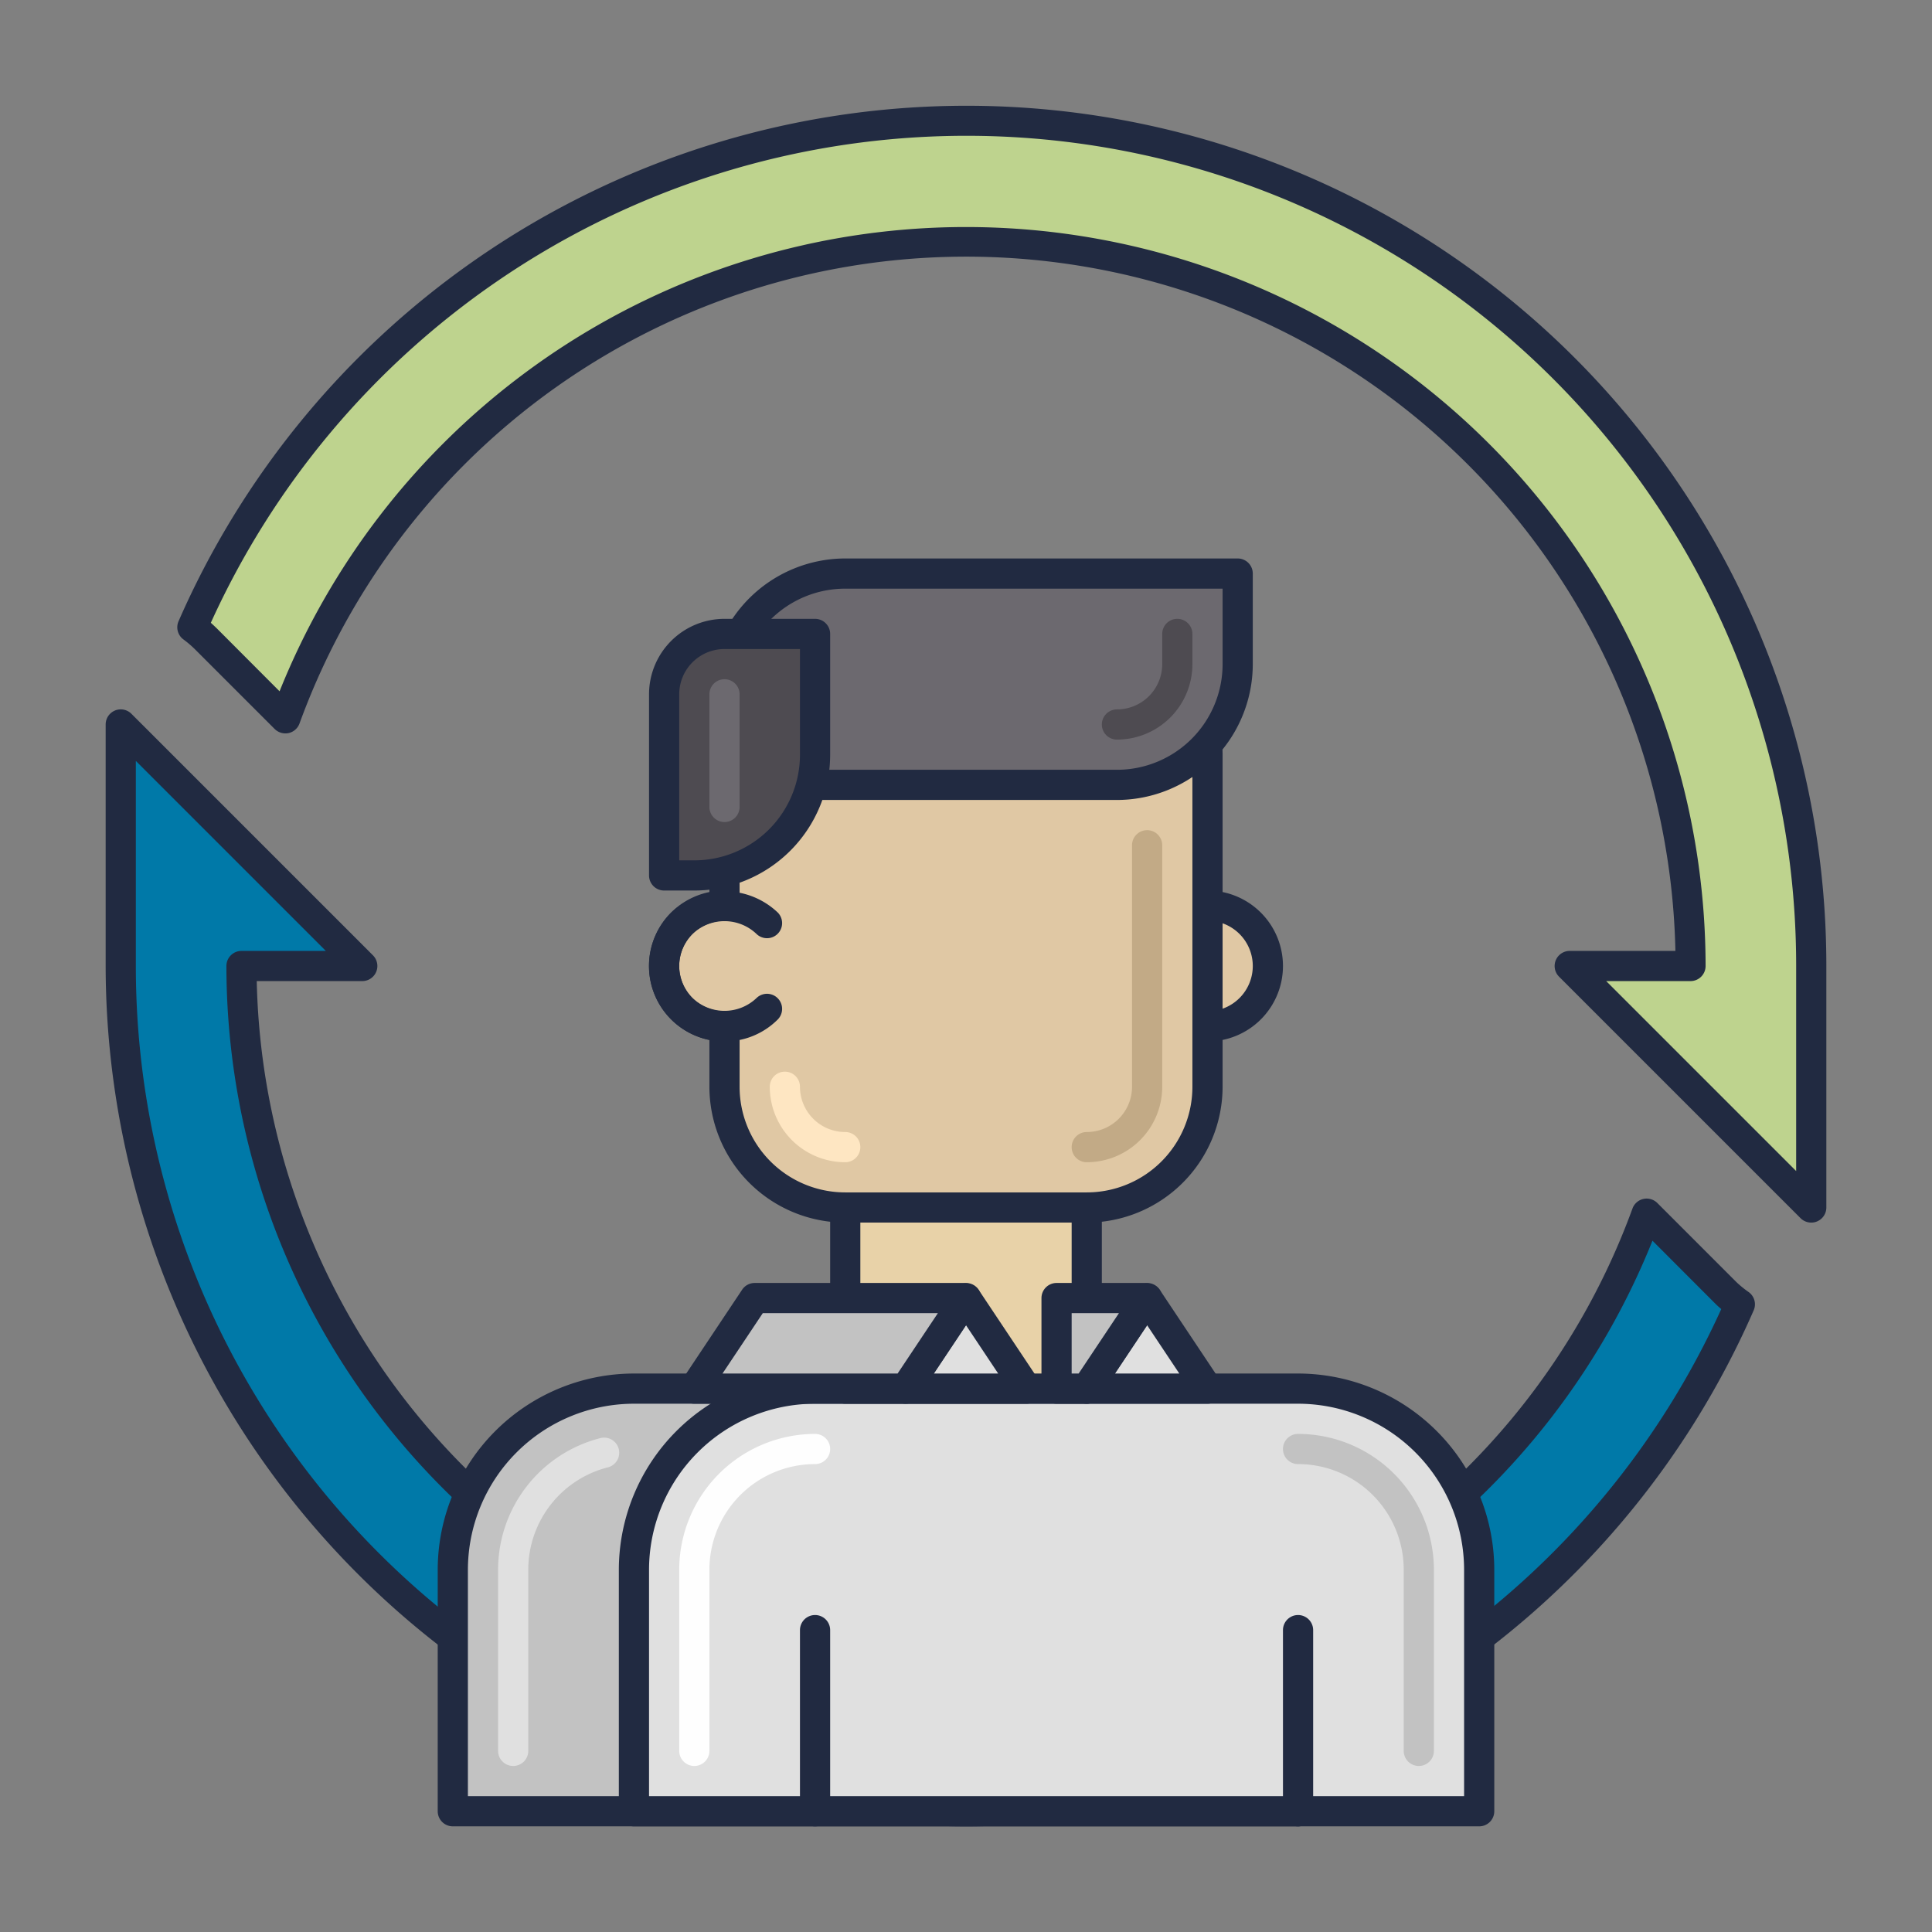
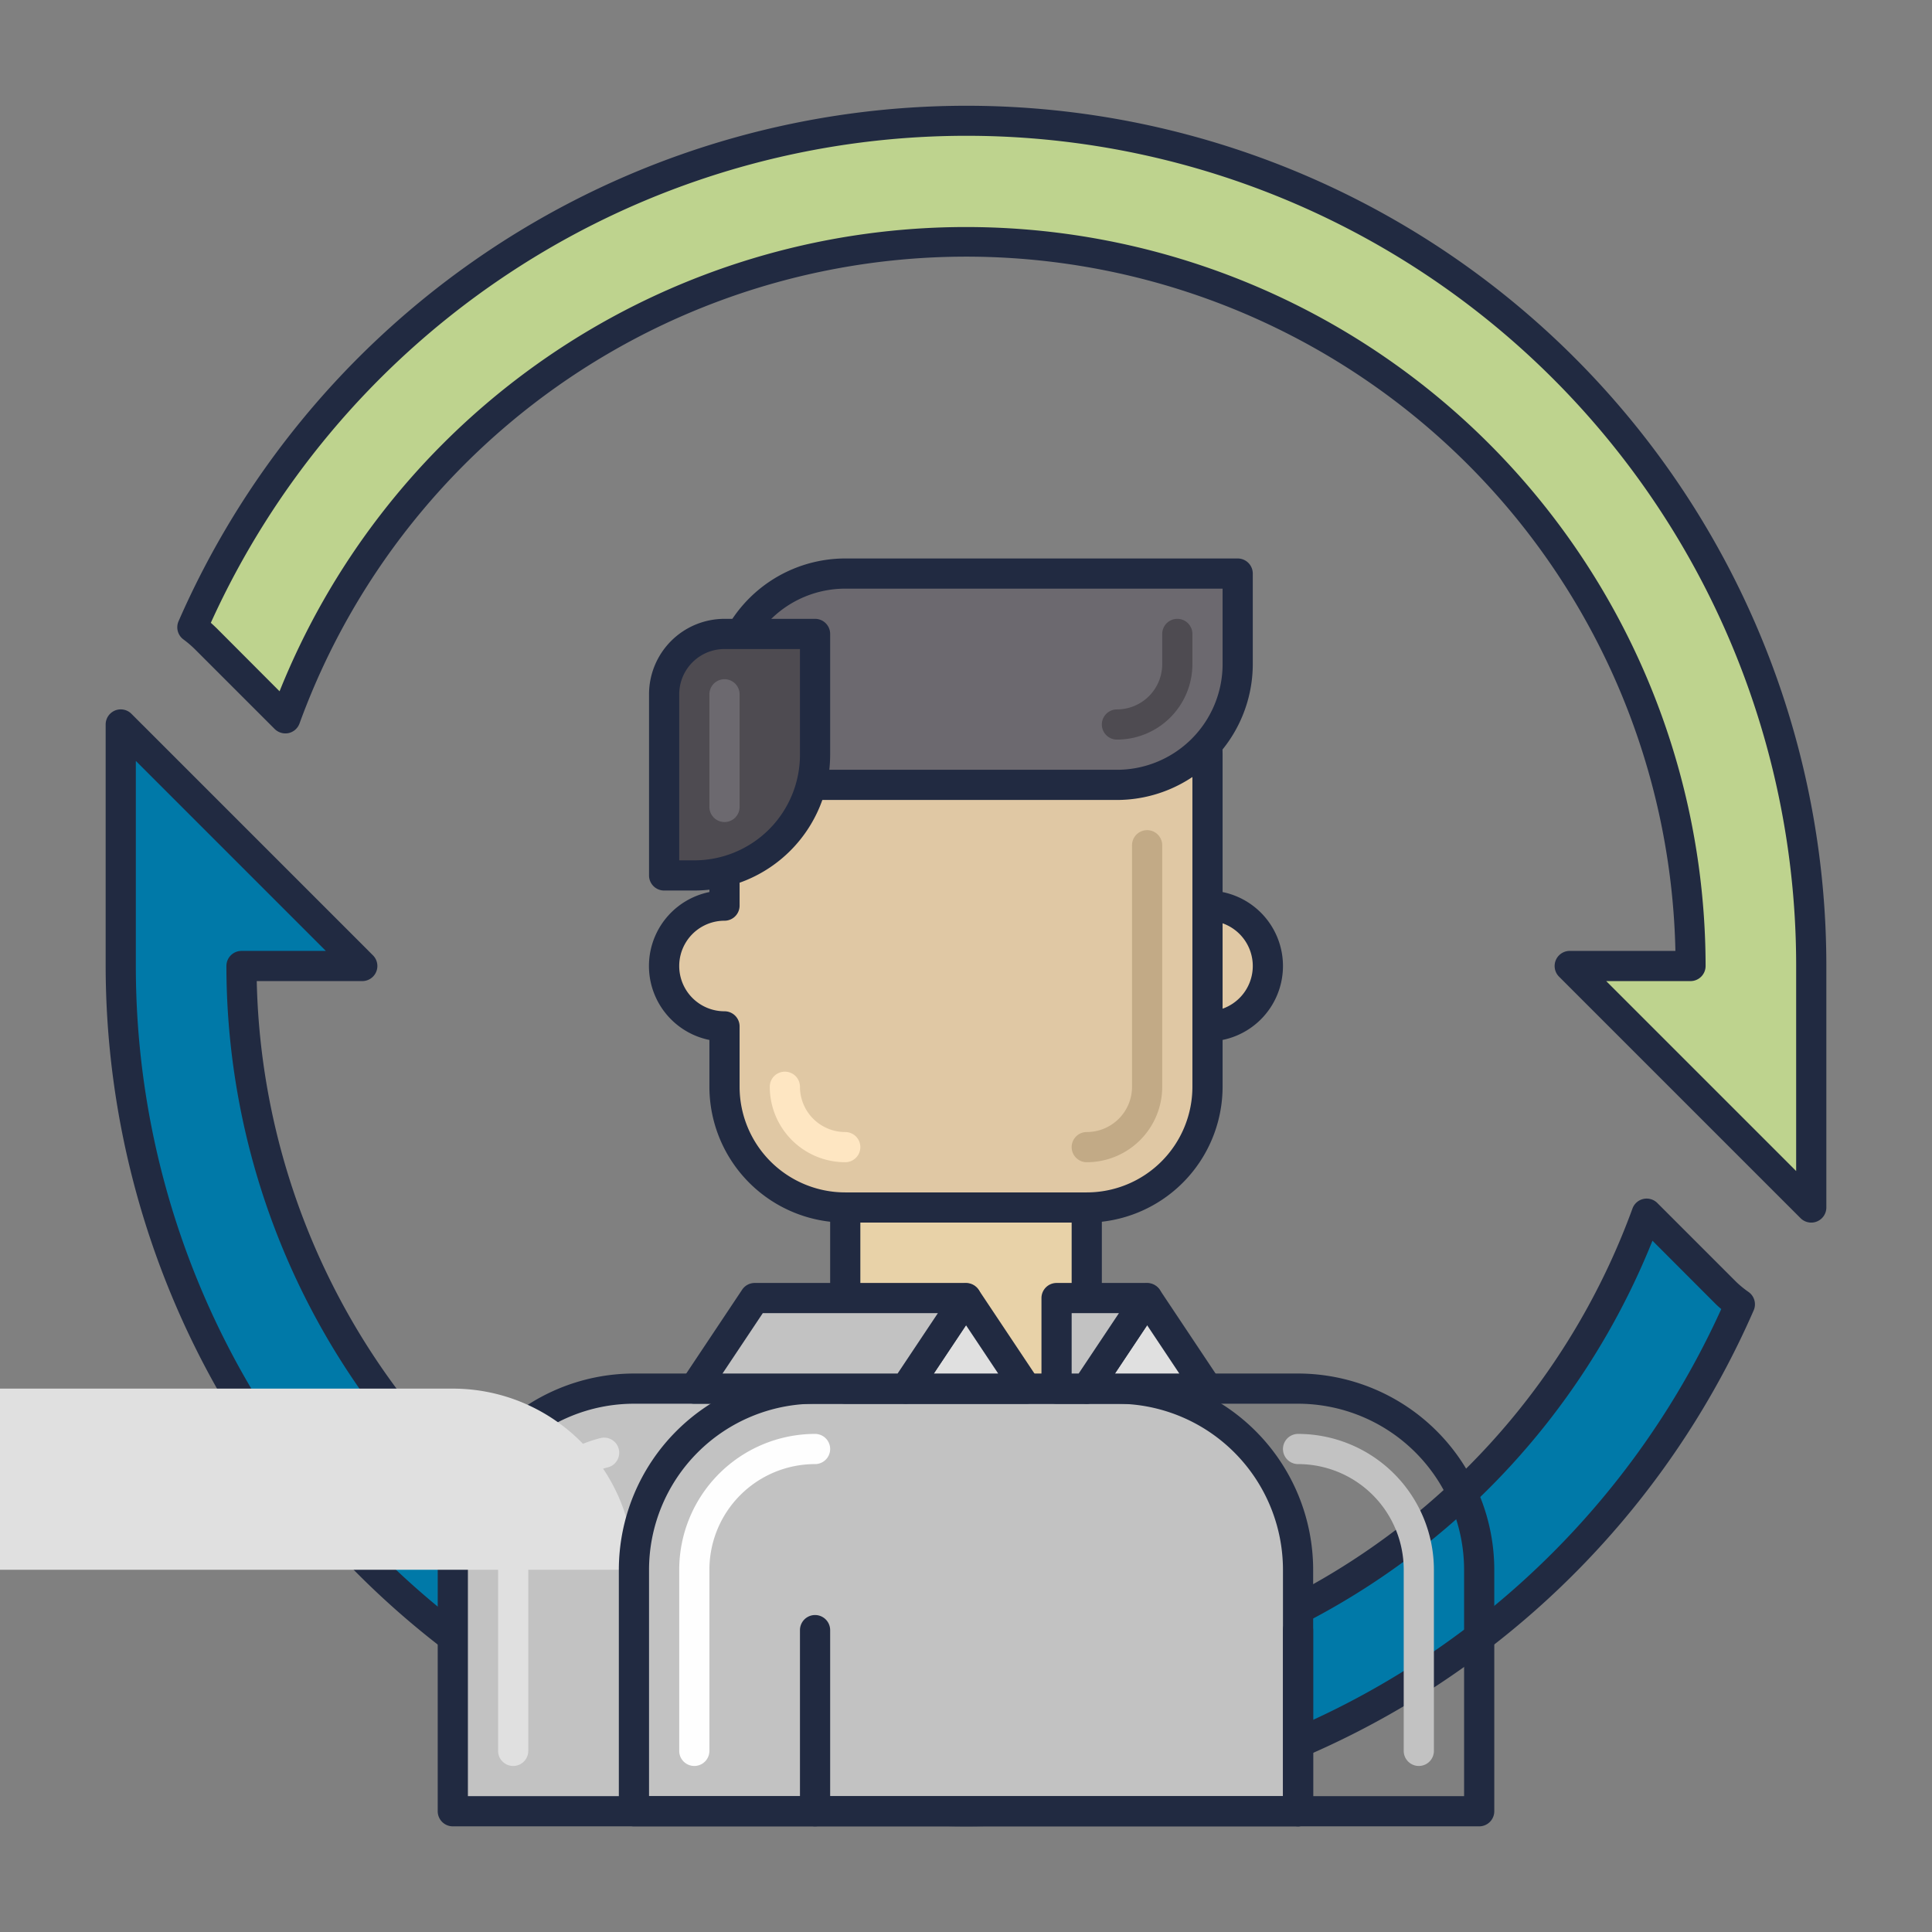
<svg xmlns="http://www.w3.org/2000/svg" viewBox="0 0 64 64">
  <rect x="0" y="0" width="64" height="64" fill="#808080" stroke="none" />
  <path d="m12 32h-4a24 24 0 0 0 46.548 8.2l2.624 2.624a3.888 3.888 0 0 0 .464.38 27.986 27.986 0 0 1 -53.636-11.204v-8z" fill="#0079a8" />
  <path d="m32 60.5a28.532 28.532 0 0 1 -28.5-28.5v-8a.5.5 0 0 1 .854-.354l8 8a.5.5 0 0 1 -.354.854h-3.495a23.5 23.5 0 0 0 45.573 7.533.5.5 0 0 1 .823-.182l2.624 2.624a3.454 3.454 0 0 0 .407.33.5.5 0 0 1 .162.6 28.5 28.5 0 0 1 -26.094 17.095zm-27.5-35.293v6.793a27.486 27.486 0 0 0 52.519 11.364c-.069-.058-.137-.118-.2-.182l-2.079-2.082a24.5 24.5 0 0 1 -47.24-9.1.5.5 0 0 1 .5-.5h2.793z" fill="#212a41" />
  <path d="m32 4a28 28 0 0 1 28 28v8l-8-8h4a24 24 0 0 0 -46.548-8.2l-2.623-2.628a4.146 4.146 0 0 0 -.458-.394 27.979 27.979 0 0 1 25.629-16.778z" fill="#bed38e" />
  <path d="m60 40.5a.5.5 0 0 1 -.354-.146l-8-8a.5.5 0 0 1 .354-.854h3.5a23.5 23.5 0 0 0 -45.578-7.534.5.5 0 0 1 -.361.318.507.507 0 0 1 -.462-.135l-2.624-2.624a3.521 3.521 0 0 0 -.4-.344.5.5 0 0 1 -.161-.6 28.485 28.485 0 0 1 54.586 11.419v8a.5.5 0 0 1 -.309.462.493.493 0 0 1 -.191.038zm-6.793-8 6.293 6.293v-6.793a27.485 27.485 0 0 0 -52.516-11.369c.067.06.134.123.2.187l2.077 2.082a24.5 24.5 0 0 1 47.239 9.1.5.5 0 0 1 -.5.5z" fill="#212a41" />
  <circle cx="40" cy="32" fill="#e0c8a4" r="2" />
  <path d="m40 34.5a2.5 2.5 0 1 1 2.5-2.5 2.5 2.5 0 0 1 -2.5 2.5zm0-4a1.5 1.5 0 1 0 1.5 1.5 1.5 1.5 0 0 0 -1.5-1.5z" fill="#212a41" />
  <path d="m36 21h-8a4 4 0 0 0 -4 4v5a2 2 0 0 0 0 4v2a4 4 0 0 0 4 4h8a4 4 0 0 0 4-4v-11a4 4 0 0 0 -4-4z" fill="#e0c8a4" />
  <path d="m36 40.5h-8a4.505 4.505 0 0 1 -4.5-4.5v-1.55a2.5 2.5 0 0 1 0-4.9v-4.55a4.505 4.505 0 0 1 4.5-4.5h8a4.505 4.505 0 0 1 4.5 4.5v11a4.505 4.505 0 0 1 -4.5 4.5zm-8-19a3.5 3.5 0 0 0 -3.5 3.5v5a.5.5 0 0 1 -.5.5 1.5 1.5 0 0 0 0 3 .5.5 0 0 1 .5.5v2a3.5 3.5 0 0 0 3.5 3.5h8a3.5 3.5 0 0 0 3.5-3.5v-11a3.5 3.5 0 0 0 -3.5-3.5z" fill="#212a41" />
  <path d="m36 38.5a.5.5 0 0 1 0-1 1.5 1.5 0 0 0 1.5-1.5v-8a.5.5 0 0 1 1 0v8a2.5 2.5 0 0 1 -2.5 2.5z" fill="#c2aa86" />
  <path d="m28 38.5a2.5 2.5 0 0 1 -2.5-2.5.5.5 0 0 1 1 0 1.5 1.5 0 0 0 1.5 1.5.5.5 0 0 1 0 1z" fill="#fee6c2" />
  <path d="m37 46h-16a6 6 0 0 0 -6 6v8h28v-8a6 6 0 0 0 -6-6z" fill="#c2c2c2" />
  <path d="m43 60.5h-28a.5.5 0 0 1 -.5-.5v-8a6.508 6.508 0 0 1 6.5-6.5h16a6.508 6.508 0 0 1 6.5 6.5v8a.5.5 0 0 1 -.5.5zm-27.5-1h27v-7.5a5.506 5.506 0 0 0 -5.5-5.5h-16a5.506 5.506 0 0 0 -5.5 5.5z" fill="#212a41" />
-   <path d="m21 52v8h28v-8a6 6 0 0 0 -6-6h-16a6 6 0 0 0 -6 6z" fill="#e0e0e0" />
+   <path d="m21 52v8v-8a6 6 0 0 0 -6-6h-16a6 6 0 0 0 -6 6z" fill="#e0e0e0" />
  <path d="m49 60.5h-28a.5.5 0 0 1 -.5-.5v-8a6.508 6.508 0 0 1 6.5-6.5h16a6.508 6.508 0 0 1 6.5 6.5v8a.5.5 0 0 1 -.5.5zm-27.5-1h27v-7.5a5.506 5.506 0 0 0 -5.5-5.5h-16a5.506 5.506 0 0 0 -5.5 5.5z" fill="#212a41" />
  <path d="m17 58.5a.5.5 0 0 1 -.5-.5v-6a4.5 4.5 0 0 1 3.377-4.358.5.5 0 1 1 .25.968 3.5 3.5 0 0 0 -2.627 3.39v6a.5.5 0 0 1 -.5.5z" fill="#e0e0e0" />
  <path d="m23 58.5a.5.5 0 0 1 -.5-.5v-6a4.505 4.505 0 0 1 4.5-4.5.5.5 0 0 1 0 1 3.5 3.5 0 0 0 -3.5 3.5v6a.5.5 0 0 1 -.5.5z" fill="#fefefe" />
  <path d="m47 58.5a.5.5 0 0 1 -.5-.5v-6a3.5 3.5 0 0 0 -3.5-3.5.5.5 0 0 1 0-1 4.505 4.505 0 0 1 4.5 4.5v6a.5.5 0 0 1 -.5.5z" fill="#c2c2c2" />
  <path d="m28 40h8v6h-8z" fill="#e8d2a8" />
  <path d="m36 46.5h-8a.5.5 0 0 1 -.5-.5v-6a.5.5 0 0 1 .5-.5h8a.5.5 0 0 1 .5.5v6a.5.5 0 0 1 -.5.5zm-7.5-1h7v-5h-7z" fill="#212a41" />
  <path d="m28 19h13a0 0 0 0 1 0 0v3a4 4 0 0 1 -4 4h-13a0 0 0 0 1 0 0v-3a4 4 0 0 1 4-4z" fill="#6c696f" />
  <path d="m37 26.5h-13a.5.5 0 0 1 -.5-.5v-3a4.505 4.505 0 0 1 4.5-4.5h13a.5.5 0 0 1 .5.5v3a4.505 4.505 0 0 1 -4.5 4.5zm-12.5-1h12.5a3.5 3.5 0 0 0 3.5-3.5v-2.5h-12.5a3.5 3.5 0 0 0 -3.5 3.5z" fill="#212a41" />
  <path d="m37 24.5a.5.5 0 0 1 0-1 1.5 1.5 0 0 0 1.5-1.5v-1a.5.5 0 0 1 1 0v1a2.5 2.5 0 0 1 -2.5 2.5z" fill="#4e4b51" />
  <path d="m24 21h3a0 0 0 0 1 0 0v4a4 4 0 0 1 -4 4h-1a0 0 0 0 1 0 0v-6a2 2 0 0 1 2-2z" fill="#4e4b51" />
  <path d="m23 29.5h-1a.5.5 0 0 1 -.5-.5v-6a2.5 2.5 0 0 1 2.5-2.5h3a.5.5 0 0 1 .5.5v4a4.505 4.505 0 0 1 -4.5 4.5zm-.5-1h.5a3.5 3.5 0 0 0 3.5-3.5v-3.5h-2.5a1.5 1.5 0 0 0 -1.5 1.5z" fill="#212a41" />
  <path d="m24 27.231a.5.5 0 0 1 -.5-.5v-3.731a.5.5 0 0 1 1 0v3.731a.5.5 0 0 1 -.5.5z" fill="#6c696f" />
  <path d="m40 46h-4l2-3z" fill="#e0e0e0" />
  <path d="m40 46.5h-4a.5.5 0 0 1 -.416-.777l2-3a.518.518 0 0 1 .832 0l2 3a.5.5 0 0 1 -.416.777zm-3.066-1h2.132l-1.066-1.6z" fill="#212a41" />
  <path d="m36 46h-1v-3h3z" fill="#c2c2c2" />
  <path d="m36 46.5h-1a.5.5 0 0 1 -.5-.5v-3a.5.5 0 0 1 .5-.5h3a.5.5 0 0 1 .416.777l-2 3a.5.5 0 0 1 -.416.223zm-.5-1h.232l1.334-2h-1.566z" fill="#212a41" />
  <path d="m34 46h-4l2-3z" fill="#e0e0e0" />
  <path d="m34 46.5h-4a.5.5 0 0 1 -.416-.777l2-3a.518.518 0 0 1 .832 0l2 3a.5.5 0 0 1 -.416.777zm-3.066-1h2.132l-1.066-1.6z" fill="#212a41" />
  <path d="m30 46h-7l2-3h7z" fill="#c2c2c2" />
  <g fill="#212a41">
    <path d="m30 46.5h-7a.5.5 0 0 1 -.416-.777l2-3a.5.5 0 0 1 .416-.223h7a.5.5 0 0 1 .416.777l-2 3a.5.5 0 0 1 -.416.223zm-6.066-1h5.8l1.334-2h-5.8z" />
-     <path d="m24 34.5a2.5 2.5 0 0 1 -1.768-4.268 2.562 2.562 0 0 1 3.536 0 .5.5 0 0 1 -.707.707 1.538 1.538 0 0 0 -2.122 0 1.5 1.5 0 0 0 0 2.122 1.538 1.538 0 0 0 2.122 0 .5.5 0 0 1 .707.707 2.484 2.484 0 0 1 -1.768.732z" />
    <path d="m27 60.5a.5.5 0 0 1 -.5-.5v-6a.5.5 0 0 1 1 0v6a.5.5 0 0 1 -.5.5z" />
    <path d="m43 60.5a.5.5 0 0 1 -.5-.5v-6a.5.5 0 0 1 1 0v6a.5.5 0 0 1 -.5.5z" />
  </g>
</svg>